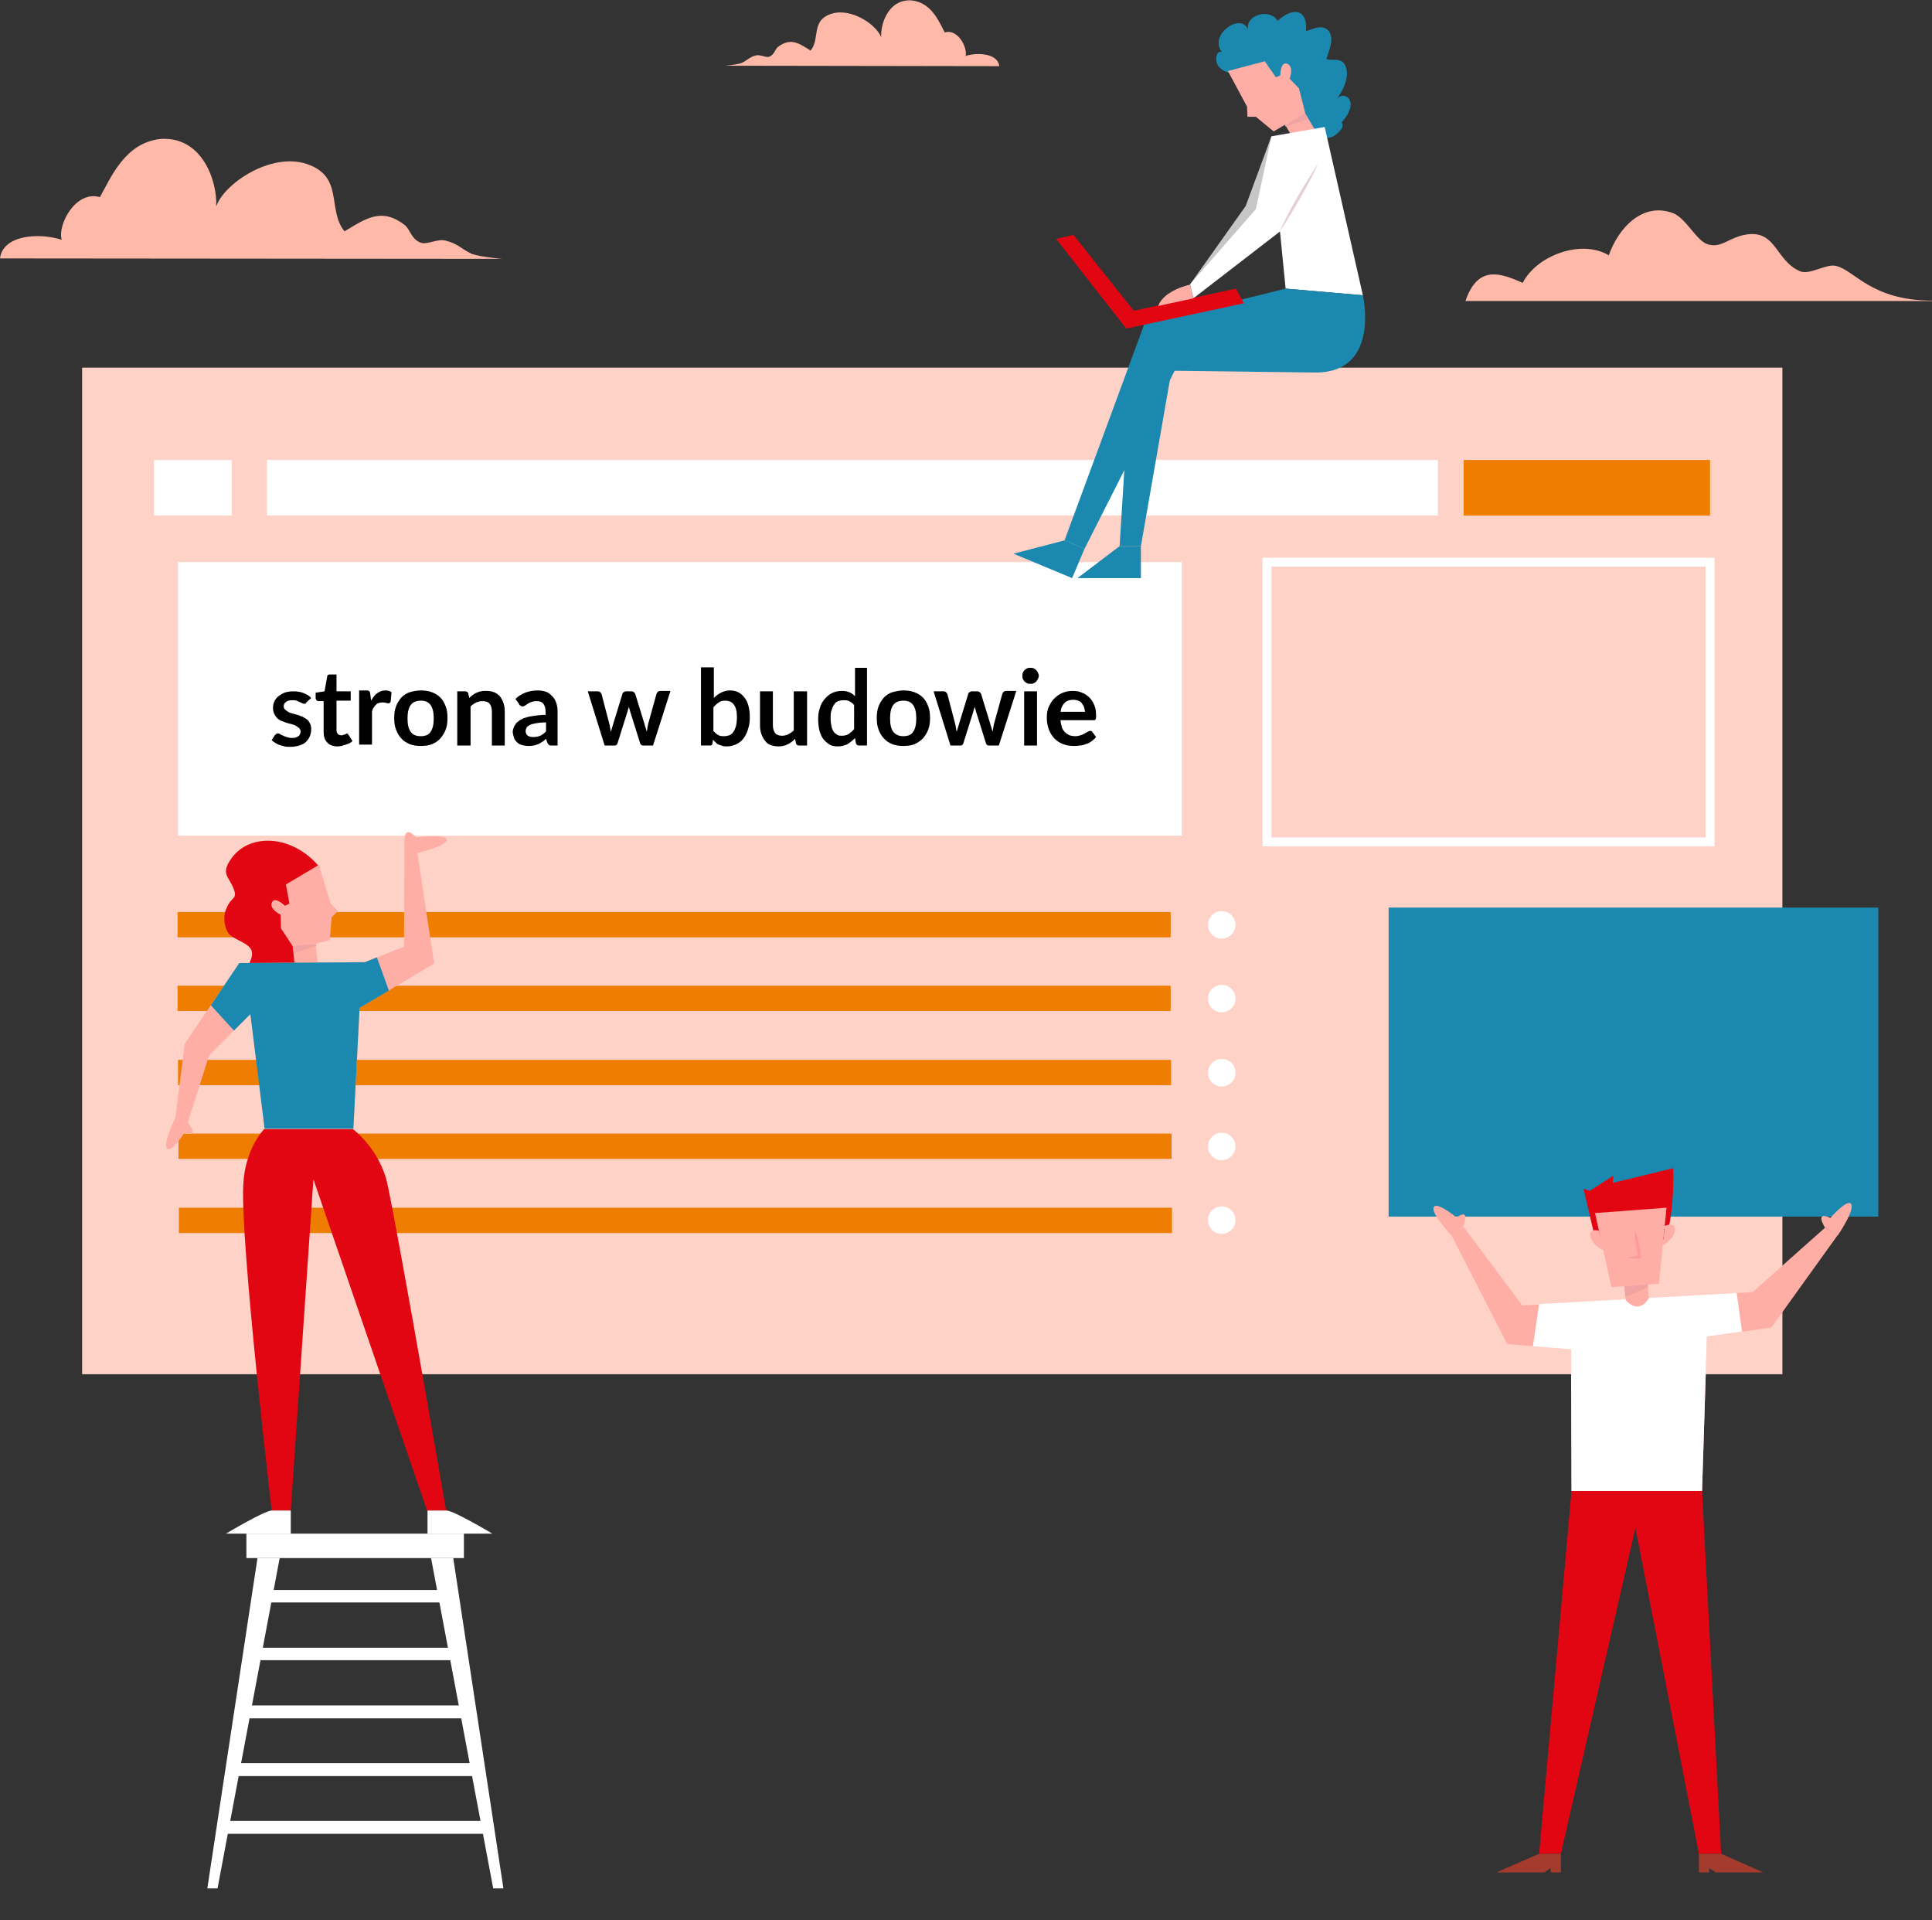
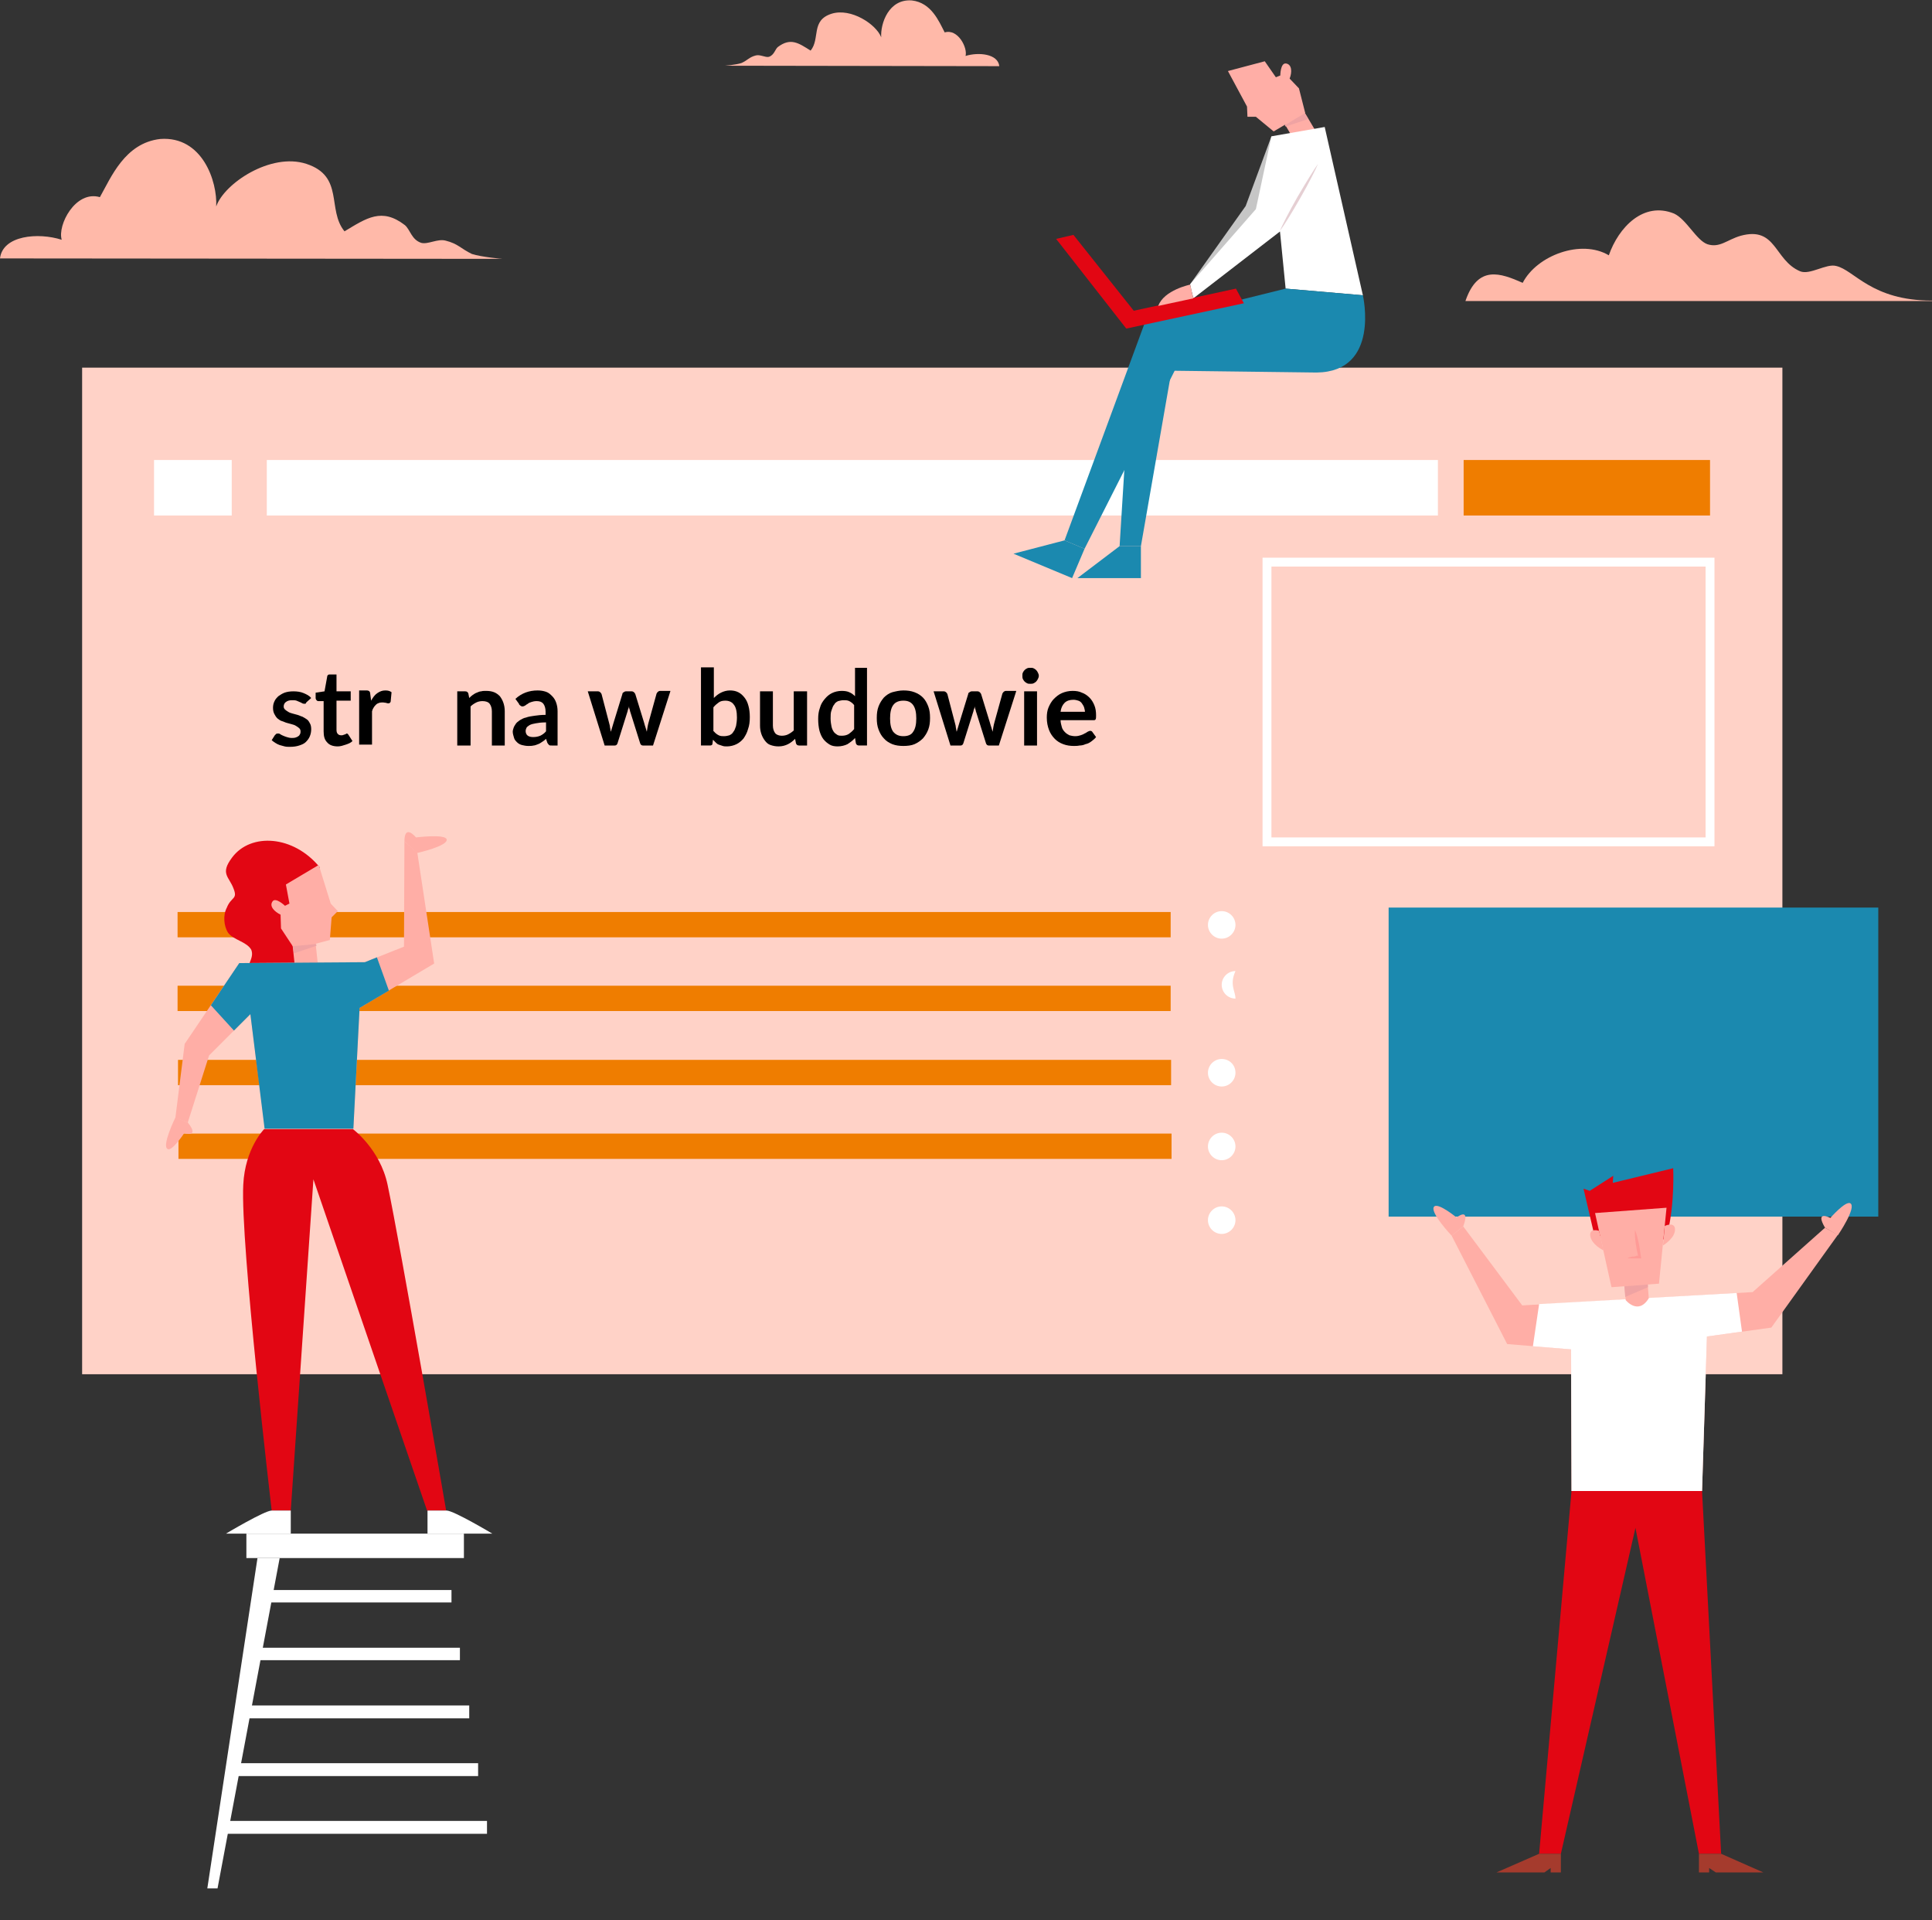
<svg xmlns="http://www.w3.org/2000/svg" version="1.2" baseProfile="tiny" id="OBJECTS" x="0px" y="0px" viewBox="0 0 435.2 432.5" overflow="visible" xml:space="preserve">
  <rect x="0" y="0" width="435.2" height="432.5" fill="#333333" stroke="none" />
  <g>
    <g>
      <rect x="18.5" y="82.8" fill="#FFD2C7" width="383" height="226.7" />
      <g>
        <g>
          <rect x="60.1" y="103.6" fill="#FFFFFF" width="263.8" height="12.5" />
          <rect x="34.7" y="103.6" fill="#FFFFFF" width="17.5" height="12.5" />
          <rect x="329.7" y="103.6" fill="#EF7D00" width="55.5" height="12.5" />
        </g>
        <rect x="285.4" y="126.6" fill="none" stroke="#FFFFFF" stroke-width="2" stroke-miterlimit="10" width="99.8" height="63" />
        <g>
          <rect x="40" y="205.4" fill="#EF7D00" width="223.7" height="5.7" />
          <rect x="40" y="222" fill="#EF7D00" width="223.7" height="5.7" />
          <rect x="40.1" y="238.7" fill="#EF7D00" width="223.7" height="5.7" />
          <rect x="40.2" y="255.3" fill="#EF7D00" width="223.7" height="5.7" />
-           <rect x="40.3" y="272" fill="#EF7D00" width="223.7" height="5.7" />
        </g>
        <path fill="#0088B9" d="M343.1,215.7" />
-         <rect x="40.1" y="126.6" fill="#FFFFFF" width="226.1" height="61.6" />
        <g>
          <path fill="#FFFFFF" d="M278.3,208.3c0,1.7-1.4,3.1-3.1,3.1c-1.7,0-3.1-1.4-3.1-3.1c0-1.7,1.4-3.1,3.1-3.1      C276.9,205.2,278.3,206.6,278.3,208.3z" />
-           <path fill="#FFFFFF" d="M278.3,224.9c0,1.7-1.4,3.1-3.1,3.1c-1.7,0-3.1-1.4-3.1-3.1s1.4-3.1,3.1-3.1      C276.9,221.8,278.3,223.2,278.3,224.9z" />
+           <path fill="#FFFFFF" d="M278.3,224.9c-1.7,0-3.1-1.4-3.1-3.1s1.4-3.1,3.1-3.1      C276.9,221.8,278.3,223.2,278.3,224.9z" />
          <path fill="#FFFFFF" d="M278.3,241.6c0,1.7-1.4,3.1-3.1,3.1c-1.7,0-3.1-1.4-3.1-3.1c0-1.7,1.4-3.1,3.1-3.1      C276.9,238.5,278.3,239.8,278.3,241.6z" />
          <path fill="#FFFFFF" d="M278.3,258.2c0,1.7-1.4,3.1-3.1,3.1c-1.7,0-3.1-1.4-3.1-3.1c0-1.7,1.4-3.1,3.1-3.1      C276.9,255.1,278.3,256.5,278.3,258.2z" />
          <path fill="#FFFFFF" d="M278.3,274.8c0,1.7-1.4,3.1-3.1,3.1c-1.7,0-3.1-1.4-3.1-3.1c0-1.7,1.4-3.1,3.1-3.1      C276.9,271.7,278.3,273.1,278.3,274.8z" />
        </g>
      </g>
      <rect x="312.8" y="204.4" fill="#1B89AF" width="110.3" height="69.6" />
      <g>
        <g>
          <g>
            <polygon fill="#E20613" points="354,335.8 346.7,417.5 351.6,417.5 368.4,344.1 382.7,417.5 387.7,417.5 383.4,335.8      " />
            <polygon fill="#FFAEA6" points="394.8,291 411.1,276.5 414,278.1 399,299 384.5,301 383.4,335.8 354,335.8 353.9,303.9        339.5,302.7 327,278.3 329.6,276.2 342.9,294      " />
            <path fill="#FFAEA6" d="M329.6,276.2c1.7-4.5-1.5-2-1.5-2s-4-3.3-5-2.5c-1.3,1.1,3.9,6.6,3.9,6.6L329.6,276.2z" />
            <path fill="#FFAEA6" d="M411.1,276.5c-2.4-4.1,1.2-2.2,1.2-2.2s3.4-3.9,4.5-3.3c1.5,0.9-2.8,7.2-2.8,7.2L411.1,276.5z" />
            <polygon fill="#A53B2D" points="351.6,417.5 351.6,421.7 349.3,421.7 349.3,420.7 347.9,421.7 337.1,421.7 337.1,421.7        346.7,417.5      " />
            <polygon fill="#A53B2D" points="382.7,417.5 382.7,421.7 385,421.7 385,420.7 386.5,421.7 397.2,421.7 397.2,421.7        387.7,417.5      " />
          </g>
          <polygon fill="#FFFFFF" points="345.3,303.2 346.7,293.7 391.2,291.2 392.4,299.9 384.5,301 383.4,335.8 354,335.8 353.9,303.9           " />
        </g>
        <path fill="#E20613" d="M376.9,263.1c0,0,0.4,7.8-1.3,14.7c-1.3,5.1-16.5,0.2-16.5,0.2l-2.4-10.3l1.4,0.5l5.3-3.4l-0.1,1.6     L376.9,263.1z" />
        <g>
          <g>
            <polygon fill="#FFAEA6" points="373.7,289.1 363,289.9 359.3,273.2 375.4,272      " />
            <path fill="#FFAEA6" d="M360.2,277.2c0,0-2.1-0.7-2,1c0.2,2.1,3,3.4,3,3.4L360.2,277.2z" />
            <path fill="#FFAEA6" d="M375,276.1c0,0,2.1-1,2.3,0.6c0.2,2.1-2.7,3.8-2.7,3.8L375,276.1z" />
            <g>
              <path fill="#FF9B97" d="M369.4,281.4c-0.3-2-0.8-3.7-1.1-4.4c-0.1,0.7,0,2.4,0.4,4.5c0.1,0.3,0.1,0.6,0.2,0.9        c0,0.1,0.1,0.3,0.1,0.4c0,0,0,0,0,0l0,0c0,0,0,0-0.1,0c-0.2,0-0.3,0-0.4,0.1c-0.3,0.1-0.5,0.1-0.8,0.1        c-0.5,0.1-0.8,0.2-1.1,0.3c0.2,0.1,0.6,0.1,1.1,0.1c0.2,0,0.5,0,0.8,0c0.1,0,0.3,0,0.4,0c0.3,0,0.5,0,0.8,0        C369.6,282.9,369.5,282.2,369.4,281.4z" />
            </g>
          </g>
          <path fill="#FFAEA6" d="M371.4,292.4l-0.4-5.3l-5.2,0.1l0.4,5.6C366.2,292.8,369,296.3,371.4,292.4z" />
          <polygon fill="#EFA3A3" points="366.1,292.1 371.2,289.9 371.2,289.3 365.9,289.7     " />
        </g>
      </g>
      <g>
        <rect x="55.5" y="345.4" fill="#FFFFFF" width="49" height="5.5" />
        <g>
-           <polygon fill="#FFFFFF" points="102.1,350.9 113.4,425.3 111.1,425.3 97.1,350.9     " />
          <polygon fill="#FFFFFF" points="58,350.9 46.7,425.3 49,425.3 63,350.9     " />
        </g>
        <g>
          <rect x="59.1" y="358.1" fill="#FFFFFF" width="42.6" height="2.8" />
          <rect x="56.9" y="371.1" fill="#FFFFFF" width="46.7" height="2.8" />
          <rect x="54.8" y="384.1" fill="#FFFFFF" width="50.9" height="2.9" />
          <rect x="52.6" y="397.1" fill="#FFFFFF" width="55.1" height="2.9" />
          <rect x="50.4" y="410.1" fill="#FFFFFF" width="59.3" height="2.9" />
        </g>
      </g>
      <g>
        <g>
          <g>
            <path fill="#E20613" d="M62.7,223c-2.7,0.1-6.2-0.7-6.8-3.3c-0.7-2.2,1.5-3.8,0.7-5.8c-1-1.8-4-2.2-5.2-3.8       c-1-1.5-1.2-4-0.3-5.7c1-2.5,2.5-1.8,1.5-4.3c-1-2.7-3.1-3.3-0.3-7c4.2-5.6,13.8-5,19.7,2.2l-2,11.2       C69.8,206.3,71.5,222.8,62.7,223z" />
            <g>
              <g>
                <polygon fill="#FFAEA6" points="41.6,235.1 53.9,216.9 82.2,216.7 91,213.2 91.1,189.5 94,192 97.8,217 81,227 79.6,254.2          59.7,254.2 56.4,228.4 47.1,237.7 42.3,252.8 39.5,251.8        " />
                <path fill="#E20613" d="M70.6,265.6l-5.1,74.6h-4.3c0,0-7.1-60.4-6.4-73.4c0.4-8.2,4.7-12.5,4.7-12.5h20         c0,0,6.1,4.5,7.8,12.5c2.8,13.2,13.2,73.4,13.2,73.4h-4.3L70.6,265.6z" />
                <path fill="#FFAEA6" d="M42.3,252.8c2.8,3.5-0.8,2.4-0.8,2.4s-2.7,4.1-3.7,3.6c-1.5-0.6,1.7-7.1,1.7-7.1L42.3,252.8z" />
              </g>
            </g>
            <path fill="#FFFFFF" d="M61.2,340.2c-1.6,0-10.3,5.2-10.3,5.2h14.6v-5.2H61.2z" />
            <path fill="#FFFFFF" d="M100.6,340.2c1.6,0,10.3,5.2,10.3,5.2H96.3v-5.2H100.6z" />
            <path fill="#FFAEA6" d="M66.4,213.8l7.9-2.1l0.4-5.1l1.4-1.4l-1.6-1.7l-2.7-8.7l-7.4,4.4l0.8,4.3l-1,0.5c0,0-2.1-2-2.8-1       c-0.8,1.1,0.4,2.3,1.8,3l0.1,3.1L66.4,213.8z" />
            <rect x="66.5" y="212.4" transform="matrix(0.994 -0.106 0.106 0.994 -22.726 8.595)" fill="#FFAEA6" width="5.2" height="9.3" />
            <polygon fill="#EFA3A3" points="66.2,214.7 71.3,213 71.2,212.6 66,213.1      " />
          </g>
          <path fill="#FFAEA6" d="M91.1,189.5c0-4.1,2.6-0.9,2.6-0.9s6.5-0.8,6.9,0.4c0.5,1.5-6.6,3.1-6.6,3.1L91.1,189.5z" />
        </g>
        <polygon fill="#1B89AF" points="84.9,215.6 87.6,223.1 81,227 79.6,254.2 59.6,254.2 56.4,228.4 52.7,232.1 47.5,226.4      53.9,216.9 82.2,216.7    " />
      </g>
      <path fill="#FFB9A9" d="M113.1,58.3c0,0-4.6-0.4-6.8-1.1c-2.5-1.2-3.1-2.3-5.9-3c-1.8-0.5-4,0.9-5.5,0.5c-2.2-0.7-2.5-3-3.7-4    c-5.2-4-8.6-1.6-13.6,1.4c-4-4.9,0-12.4-8.6-15.2c-8-2.6-18.5,4.4-20.3,9.6c0.3-5.6-3.1-15.9-12.6-15.2c-8,0.9-11.1,8.7-13.6,13.1    c-5.5-1.6-9.6,6.3-8.6,9.6C8.6,52.3,0.6,53,0,58.2L113.1,58.3z" />
      <path fill="#FFB9A9" d="M163.3,14.8c0,0,2.5-0.2,3.7-0.6c1.4-0.6,1.7-1.3,3.2-1.7c1-0.3,2.2,0.5,3,0.3c1.2-0.4,1.4-1.7,2-2.2    c2.9-2.2,4.7-0.9,7.4,0.8c2.2-2.7,0-6.8,4.7-8.3c4.4-1.4,10.1,2.4,11.2,5.3c-0.2-3.1,1.7-8.7,6.9-8.3c4.4,0.5,6.1,4.7,7.4,7.2    c3-0.9,5.2,3.5,4.7,5.3c2.9-0.9,7.3-0.5,7.6,2.3L163.3,14.8z" />
      <path fill="#FFB9A9" d="M435.2,67.7c-13.7,0-17.5-6.9-21.6-7.8c-2.2-0.6-5.9,2.1-8.1,1.2c-5.9-2.5-5.3-10.2-13.4-8    c-3.1,0.9-4.7,2.8-7.5,1.9c-2.5-0.9-4.7-5.6-7.5-6.9c-6.9-2.8-12.5,3.1-14.7,9.4c-6.2-3.7-16.2,0-19.4,6.2    c-5-2.2-10.1-4.1-12.9,4.1H435.2z" />
      <g>
        <g>
-           <path fill="#1B89AF" d="M295.3,30.7c1.6,0.5,3.5,0.7,5.1,0c0.6-0.4,2.4-1.8,2-2.8c-0.6-1.3-1.8-0.3-1.7,0.7      c1.7-0.6,4.2-4.1,3.4-5.9c-0.6-1.4-2.2-1.5-3.1-0.3c1.5-1.8,3.1-5.2,2.1-7.5c-0.9-2.1-2.8-1.1-4.3-1.6c0.5-1.8,1.8-4.4,0.6-6.2      c-1.5-1.8-3.4-0.6-5.2-0.1c0.4-5.1-3.1-5.4-6.4-2.3c-1.7-2.9-7.2-1.4-6.7,1.9c-1.7-4.1-9.8,1.9-5.2,5.8      c-1.6-2.2-2.7,1.1-1.3,2.7c0.6,0.7,2.5,1.8,3.4,1l11.4,6.5L295.3,30.7z" />
          <polygon fill="#C6C6C6" points="290.5,39.3 284.6,49.3 268.5,65.9 268.1,64 280.6,46.4 286.4,30.7     " />
          <polygon fill="#1B89AF" points="263.7,84.6 257,123 252.2,123 254.5,85.9     " />
          <path fill="#FFAEA6" d="M294,25.4l-7.1,4.2l-4-3.3l-1.9,0l-0.1-2.3l-4.3-8l8.3-2.2l2.5,3.6l1-0.4c0,0,0-2.9,1.3-2.7      c1.3,0.2,1.4,1.9,0.8,3.4l2.1,2.2L294,25.4z" />
          <rect x="291.2" y="25.8" transform="matrix(0.861 -0.509 0.509 0.861 25.356 153.648)" fill="#FFAEA6" width="5.2" height="9.3" />
          <polygon fill="#EFA3A3" points="294.7,26.8 289.6,28.5 289.4,28.2 293.9,25.5     " />
          <polygon fill="#FFFFFF" points="298.4,28.6 307,66.5 289.6,65 287.7,45.8 292,49.3 268.8,67.2 268.1,64 282.9,47.1 286.4,30.7           " />
          <path fill="#1B89AF" d="M307,66.5c0,0,4,17.2-10.4,17.4l-32-0.4l-20.3,40.1l-4.5-1.9l18-48.8l31.8-7.9" />
          <polygon fill="#1B89AF" points="257,130.2 242.7,130.2 252.2,123 257,123     " />
          <polygon fill="#1B89AF" points="241.5,130.2 228.3,124.7 239.8,121.7 244.3,123.6     " />
          <g>
            <polygon fill="#E20613" points="280.2,68.3 278.4,65 253,70.5 253.7,74      " />
            <polygon fill="#E20613" points="253.7,74 237.9,53.8 241.8,52.9 255.4,70      " />
          </g>
          <path fill="#FFAEA6" d="M268.8,67.2l-0.7-3.1c0,0-5.9,1.2-7.2,4.8L268.8,67.2z" />
        </g>
        <g>
          <path fill="#E5CFD3" d="M292.3,44.3c-2,3.5-3.5,6.5-4,7.7c0.8-1,2.6-3.9,4.6-7.4c2-3.5,3.5-6.5,4-7.7      C296.1,38,294.3,40.9,292.3,44.3z" />
        </g>
      </g>
    </g>
  </g>
  <g>
    <path d="M69.1,158.1c-0.1,0.1-0.2,0.2-0.2,0.3s-0.2,0.1-0.3,0.1c-0.1,0-0.3,0-0.5-0.1c-0.2-0.1-0.3-0.2-0.6-0.3   c-0.2-0.1-0.5-0.2-0.7-0.3c-0.3-0.1-0.6-0.1-1-0.1c-0.6,0-1,0.1-1.4,0.4c-0.3,0.2-0.5,0.6-0.5,1c0,0.3,0.1,0.5,0.3,0.7   c0.2,0.2,0.4,0.3,0.7,0.5s0.6,0.3,1,0.4s0.7,0.2,1.1,0.3c0.4,0.1,0.7,0.3,1.1,0.4c0.4,0.2,0.7,0.4,1,0.6c0.3,0.2,0.5,0.5,0.7,0.9   c0.2,0.3,0.3,0.8,0.3,1.3c0,0.6-0.1,1.1-0.3,1.6c-0.2,0.5-0.5,0.9-0.9,1.3c-0.4,0.4-0.9,0.6-1.5,0.8c-0.6,0.2-1.3,0.3-2.1,0.3   c-0.4,0-0.8,0-1.2-0.1c-0.4-0.1-0.8-0.2-1.1-0.3s-0.7-0.3-1-0.5c-0.3-0.2-0.6-0.4-0.8-0.6l0.7-1.1c0.1-0.1,0.2-0.2,0.3-0.3   c0.1-0.1,0.3-0.1,0.5-0.1s0.4,0.1,0.5,0.2c0.2,0.1,0.3,0.2,0.6,0.3c0.2,0.1,0.5,0.2,0.8,0.3c0.3,0.1,0.7,0.2,1.1,0.2   c0.3,0,0.6,0,0.9-0.1s0.5-0.2,0.6-0.3c0.2-0.1,0.3-0.3,0.4-0.5c0.1-0.2,0.1-0.4,0.1-0.6c0-0.3-0.1-0.5-0.3-0.7   c-0.2-0.2-0.4-0.3-0.7-0.5s-0.6-0.3-1-0.4c-0.4-0.1-0.7-0.2-1.1-0.3c-0.4-0.1-0.7-0.3-1.1-0.4s-0.7-0.4-1-0.6   c-0.3-0.3-0.5-0.6-0.7-1c-0.2-0.4-0.3-0.8-0.3-1.4c0-0.5,0.1-1,0.3-1.4c0.2-0.5,0.5-0.8,0.9-1.2c0.4-0.3,0.9-0.6,1.4-0.8   c0.6-0.2,1.2-0.3,2-0.3c0.8,0,1.6,0.1,2.3,0.4c0.7,0.3,1.3,0.6,1.7,1.1L69.1,158.1z" />
    <path d="M76.1,168.1c-1.1,0-1.9-0.3-2.4-0.9c-0.6-0.6-0.8-1.4-0.8-2.5v-6.8h-1.2c-0.2,0-0.3-0.1-0.4-0.2c-0.1-0.1-0.2-0.3-0.2-0.5   v-1.2l2-0.3l0.6-3.3c0-0.2,0.1-0.3,0.2-0.4c0.1-0.1,0.3-0.1,0.4-0.1h1.5v3.8H79v2.1h-3.2v6.6c0,0.4,0.1,0.7,0.3,0.9   s0.4,0.3,0.8,0.3c0.2,0,0.3,0,0.5-0.1c0.1,0,0.2-0.1,0.3-0.1s0.2-0.1,0.2-0.1c0.1,0,0.1-0.1,0.2-0.1c0.1,0,0.2,0,0.2,0.1   c0.1,0,0.1,0.1,0.2,0.2l0.9,1.4c-0.4,0.4-0.9,0.6-1.5,0.8S76.7,168.1,76.1,168.1z" />
    <path d="M83.6,157.8c0.4-0.7,0.8-1.3,1.4-1.7s1.1-0.6,1.8-0.6c0.6,0,1,0.1,1.4,0.4L88,158c0,0.1-0.1,0.2-0.2,0.3   c-0.1,0.1-0.2,0.1-0.3,0.1c-0.1,0-0.3,0-0.5-0.1c-0.2,0-0.5-0.1-0.7-0.1c-0.3,0-0.6,0-0.9,0.1c-0.3,0.1-0.5,0.2-0.7,0.4   s-0.4,0.4-0.5,0.6c-0.2,0.3-0.3,0.5-0.4,0.9v7.5h-2.9v-12.2h1.7c0.3,0,0.5,0.1,0.6,0.2c0.1,0.1,0.2,0.3,0.2,0.6L83.6,157.8z" />
-     <path d="M94.8,155.5c0.9,0,1.7,0.1,2.5,0.4s1.4,0.7,1.9,1.2s0.9,1.2,1.2,2c0.3,0.8,0.4,1.6,0.4,2.6c0,1-0.1,1.8-0.4,2.6   c-0.3,0.8-0.7,1.4-1.2,2s-1.2,1-1.9,1.3s-1.6,0.4-2.5,0.4c-0.9,0-1.7-0.1-2.5-0.4c-0.7-0.3-1.4-0.7-1.9-1.3c-0.5-0.5-0.9-1.2-1.2-2   c-0.3-0.8-0.4-1.6-0.4-2.6c0-1,0.1-1.8,0.4-2.6c0.3-0.8,0.7-1.4,1.2-2c0.5-0.5,1.2-1,1.9-1.2C93,155.7,93.8,155.5,94.8,155.5z    M94.8,165.8c1,0,1.8-0.3,2.2-1c0.5-0.7,0.7-1.7,0.7-3s-0.2-2.3-0.7-3c-0.5-0.7-1.2-1-2.2-1c-1,0-1.8,0.3-2.3,1   c-0.5,0.7-0.7,1.7-0.7,3c0,1.3,0.2,2.3,0.7,3C93,165.5,93.7,165.8,94.8,165.8z" />
    <path d="M105.7,157.2c0.2-0.2,0.5-0.5,0.8-0.7c0.3-0.2,0.6-0.4,0.9-0.5c0.3-0.1,0.6-0.3,1-0.3c0.3-0.1,0.7-0.1,1.1-0.1   c0.7,0,1.3,0.1,1.8,0.3s0.9,0.5,1.3,0.9c0.3,0.4,0.6,0.9,0.8,1.5c0.2,0.6,0.3,1.2,0.3,1.9v7.7h-2.9v-7.7c0-0.7-0.2-1.3-0.5-1.7   s-0.9-0.6-1.6-0.6c-0.5,0-1,0.1-1.4,0.3c-0.4,0.2-0.9,0.5-1.3,0.9v8.8H103v-12.2h1.8c0.4,0,0.6,0.2,0.7,0.5L105.7,157.2z" />
    <path d="M116.1,157.4c1.4-1.3,3.1-1.9,5-1.9c0.7,0,1.3,0.1,1.9,0.3c0.6,0.2,1,0.6,1.4,1c0.4,0.4,0.7,0.9,0.9,1.5   c0.2,0.6,0.3,1.2,0.3,1.9v7.7h-1.3c-0.3,0-0.5,0-0.6-0.1s-0.3-0.3-0.4-0.5l-0.3-0.9c-0.3,0.3-0.6,0.5-0.9,0.7   c-0.3,0.2-0.6,0.4-0.9,0.5c-0.3,0.1-0.7,0.3-1,0.3c-0.4,0.1-0.8,0.1-1.2,0.1c-0.5,0-1-0.1-1.4-0.2c-0.4-0.1-0.8-0.3-1.1-0.6   s-0.6-0.6-0.7-1s-0.3-0.9-0.3-1.4c0-0.3,0.1-0.6,0.2-0.9c0.1-0.3,0.3-0.6,0.5-0.9s0.5-0.5,0.9-0.8c0.4-0.2,0.8-0.5,1.4-0.6   c0.5-0.2,1.2-0.3,1.9-0.4c0.7-0.1,1.5-0.2,2.5-0.2v-0.7c0-0.8-0.2-1.4-0.5-1.8c-0.3-0.4-0.8-0.6-1.5-0.6c-0.5,0-0.9,0.1-1.2,0.2   c-0.3,0.1-0.6,0.2-0.8,0.4c-0.2,0.1-0.5,0.3-0.6,0.4c-0.2,0.1-0.4,0.2-0.6,0.2c-0.2,0-0.4-0.1-0.5-0.2s-0.3-0.2-0.3-0.4   L116.1,157.4z M122.8,162.7c-0.8,0-1.6,0.1-2.1,0.2c-0.6,0.1-1,0.2-1.4,0.4c-0.3,0.2-0.6,0.4-0.7,0.6c-0.1,0.2-0.2,0.5-0.2,0.7   c0,0.5,0.2,0.9,0.5,1.1c0.3,0.2,0.7,0.3,1.2,0.3c0.6,0,1.1-0.1,1.6-0.3c0.4-0.2,0.9-0.5,1.3-1V162.7z" />
    <path d="M151,155.7l-3.9,12.2h-2.3c-0.3,0-0.5-0.2-0.6-0.5l-2.2-7c-0.1-0.2-0.1-0.5-0.2-0.7c-0.1-0.2-0.1-0.5-0.1-0.7   c0,0.2-0.1,0.5-0.2,0.7c-0.1,0.2-0.1,0.5-0.2,0.7l-2.2,7c-0.1,0.3-0.3,0.5-0.6,0.5h-2.3l-3.8-12.2h2.3c0.2,0,0.4,0.1,0.5,0.2   s0.2,0.2,0.3,0.4l1.7,6.5c0.1,0.4,0.2,0.7,0.2,1c0.1,0.3,0.1,0.7,0.2,1c0.1-0.3,0.2-0.7,0.3-1c0.1-0.3,0.2-0.7,0.3-1l2-6.5   c0-0.2,0.1-0.3,0.3-0.4c0.1-0.1,0.3-0.2,0.5-0.2h1.3c0.2,0,0.4,0.1,0.5,0.2c0.1,0.1,0.2,0.2,0.3,0.4l2,6.5c0.1,0.4,0.2,0.7,0.3,1   c0.1,0.3,0.2,0.7,0.3,1c0.1-0.7,0.2-1.4,0.4-2.1l1.8-6.5c0.1-0.2,0.2-0.3,0.3-0.4c0.1-0.1,0.3-0.2,0.5-0.2H151z" />
    <path d="M160.8,157.2c0.5-0.5,1-0.9,1.6-1.2c0.6-0.3,1.3-0.5,2-0.5c0.7,0,1.3,0.1,1.9,0.4c0.6,0.3,1,0.7,1.4,1.2   c0.4,0.5,0.7,1.1,0.9,1.9c0.2,0.7,0.3,1.6,0.3,2.5c0,1-0.1,1.9-0.4,2.7c-0.2,0.8-0.6,1.5-1,2.1c-0.5,0.6-1,1-1.6,1.3   c-0.6,0.3-1.4,0.5-2.1,0.5c-0.4,0-0.7,0-1-0.1c-0.3-0.1-0.6-0.2-0.9-0.3s-0.5-0.3-0.7-0.5s-0.4-0.4-0.6-0.6l-0.1,0.8   c0,0.2-0.1,0.4-0.2,0.4c-0.1,0.1-0.3,0.1-0.5,0.1h-1.9v-17.6h2.9V157.2z M160.8,164.7c0.3,0.4,0.7,0.7,1.1,0.9   c0.4,0.2,0.8,0.2,1.2,0.2c0.4,0,0.9-0.1,1.2-0.2c0.4-0.2,0.7-0.4,0.9-0.8c0.3-0.3,0.4-0.8,0.6-1.3c0.1-0.5,0.2-1.2,0.2-1.9   c0-1.3-0.2-2.3-0.7-2.9c-0.4-0.6-1.1-0.9-1.9-0.9c-0.6,0-1.1,0.1-1.5,0.4c-0.4,0.3-0.8,0.6-1.2,1.1V164.7z" />
    <path d="M181.8,155.7v12.2H180c-0.4,0-0.6-0.2-0.7-0.5l-0.2-1c-0.5,0.5-1,0.9-1.6,1.2s-1.3,0.5-2.1,0.5c-0.7,0-1.2-0.1-1.8-0.3   s-0.9-0.5-1.3-1c-0.3-0.4-0.6-0.9-0.8-1.5c-0.2-0.6-0.3-1.2-0.3-1.9v-7.7h2.9v7.7c0,0.7,0.2,1.3,0.5,1.7c0.3,0.4,0.9,0.6,1.5,0.6   c0.5,0,1-0.1,1.4-0.3s0.9-0.5,1.3-0.9v-8.8H181.8z" />
    <path d="M195.3,150.3v17.6h-1.8c-0.4,0-0.6-0.2-0.7-0.5l-0.2-1.2c-0.5,0.6-1.1,1-1.7,1.4c-0.6,0.3-1.4,0.5-2.2,0.5   c-0.7,0-1.3-0.1-1.8-0.4s-1-0.7-1.4-1.2c-0.4-0.5-0.7-1.2-0.9-1.9c-0.2-0.8-0.3-1.7-0.3-2.7c0-0.9,0.1-1.7,0.4-2.5   c0.2-0.8,0.6-1.4,1.1-2c0.5-0.6,1-1,1.6-1.3c0.6-0.3,1.4-0.5,2.2-0.5c0.7,0,1.3,0.1,1.7,0.3c0.5,0.2,0.9,0.5,1.3,0.9v-6.4H195.3z    M192.4,158.8c-0.3-0.4-0.7-0.7-1.1-0.9c-0.4-0.2-0.8-0.2-1.3-0.2c-0.4,0-0.8,0.1-1.2,0.2c-0.4,0.2-0.7,0.4-0.9,0.8   c-0.3,0.3-0.4,0.8-0.6,1.3s-0.2,1.1-0.2,1.8c0,0.7,0.1,1.3,0.2,1.8s0.3,0.9,0.5,1.2s0.5,0.5,0.8,0.7s0.7,0.2,1,0.2   c0.6,0,1.1-0.1,1.6-0.4c0.4-0.3,0.8-0.6,1.2-1.1V158.8z" />
    <path d="M203.5,155.5c0.9,0,1.7,0.1,2.5,0.4s1.4,0.7,1.9,1.2c0.5,0.5,0.9,1.2,1.2,2c0.3,0.8,0.4,1.6,0.4,2.6c0,1-0.1,1.8-0.4,2.6   c-0.3,0.8-0.7,1.4-1.2,2c-0.5,0.5-1.2,1-1.9,1.3s-1.6,0.4-2.5,0.4c-0.9,0-1.7-0.1-2.5-0.4c-0.7-0.3-1.4-0.7-1.9-1.3   c-0.5-0.5-0.9-1.2-1.2-2c-0.3-0.8-0.4-1.6-0.4-2.6c0-1,0.1-1.8,0.4-2.6c0.3-0.8,0.7-1.4,1.2-2c0.5-0.5,1.2-1,1.9-1.2   C201.8,155.7,202.6,155.5,203.5,155.5z M203.5,165.8c1,0,1.8-0.3,2.2-1c0.5-0.7,0.7-1.7,0.7-3s-0.2-2.3-0.7-3c-0.5-0.7-1.2-1-2.2-1   c-1,0-1.8,0.3-2.3,1c-0.5,0.7-0.7,1.7-0.7,3c0,1.3,0.2,2.3,0.7,3C201.8,165.5,202.5,165.8,203.5,165.8z" />
    <path d="M228.9,155.7l-3.9,12.2h-2.3c-0.3,0-0.5-0.2-0.6-0.5l-2.2-7c-0.1-0.2-0.1-0.5-0.2-0.7c-0.1-0.2-0.1-0.5-0.1-0.7   c0,0.2-0.1,0.5-0.2,0.7c-0.1,0.2-0.1,0.5-0.2,0.7l-2.2,7c-0.1,0.3-0.3,0.5-0.6,0.5h-2.3l-3.8-12.2h2.3c0.2,0,0.4,0.1,0.5,0.2   c0.1,0.1,0.2,0.2,0.3,0.4l1.7,6.5c0.1,0.4,0.2,0.7,0.2,1c0.1,0.3,0.1,0.7,0.2,1c0.1-0.3,0.2-0.7,0.3-1c0.1-0.3,0.2-0.7,0.3-1l2-6.5   c0-0.2,0.1-0.3,0.3-0.4c0.1-0.1,0.3-0.2,0.5-0.2h1.3c0.2,0,0.4,0.1,0.5,0.2c0.1,0.1,0.2,0.2,0.3,0.4l2,6.5c0.1,0.4,0.2,0.7,0.3,1   c0.1,0.3,0.2,0.7,0.3,1c0.1-0.7,0.2-1.4,0.4-2.1l1.8-6.5c0.1-0.2,0.2-0.3,0.3-0.4c0.1-0.1,0.3-0.2,0.5-0.2H228.9z" />
    <path d="M234,152.2c0,0.3-0.1,0.5-0.2,0.7s-0.2,0.4-0.4,0.6c-0.2,0.2-0.4,0.3-0.6,0.4c-0.2,0.1-0.5,0.1-0.7,0.1   c-0.3,0-0.5,0-0.7-0.1c-0.2-0.1-0.4-0.2-0.6-0.4c-0.2-0.2-0.3-0.4-0.4-0.6s-0.1-0.5-0.1-0.7c0-0.3,0-0.5,0.1-0.7s0.2-0.4,0.4-0.6   c0.2-0.2,0.4-0.3,0.6-0.4c0.2-0.1,0.5-0.1,0.7-0.1c0.3,0,0.5,0,0.7,0.1c0.2,0.1,0.4,0.2,0.6,0.4c0.2,0.2,0.3,0.4,0.4,0.6   S234,151.9,234,152.2z M233.6,155.7v12.2h-2.9v-12.2H233.6z" />
    <path d="M238.9,162.2c0,0.6,0.2,1.2,0.3,1.6s0.4,0.8,0.7,1.1c0.3,0.3,0.6,0.5,1,0.7c0.4,0.1,0.8,0.2,1.3,0.2c0.5,0,0.9-0.1,1.2-0.2   c0.3-0.1,0.6-0.2,0.9-0.4c0.3-0.1,0.5-0.3,0.7-0.4c0.2-0.1,0.4-0.2,0.6-0.2c0.2,0,0.4,0.1,0.5,0.3l0.8,1.1c-0.3,0.4-0.7,0.7-1.1,1   c-0.4,0.3-0.8,0.5-1.3,0.6c-0.4,0.2-0.9,0.3-1.3,0.3c-0.5,0.1-0.9,0.1-1.3,0.1c-0.8,0-1.6-0.1-2.4-0.4s-1.4-0.7-1.9-1.2   s-1-1.2-1.3-2c-0.3-0.8-0.5-1.7-0.5-2.8c0-0.8,0.1-1.6,0.4-2.3c0.3-0.7,0.7-1.4,1.2-1.9c0.5-0.5,1.1-1,1.8-1.3   c0.7-0.3,1.5-0.5,2.4-0.5c0.8,0,1.5,0.1,2.1,0.4c0.6,0.2,1.2,0.6,1.7,1.1s0.8,1,1.1,1.7c0.3,0.7,0.4,1.5,0.4,2.3   c0,0.4,0,0.7-0.1,0.9c-0.1,0.2-0.3,0.2-0.5,0.2H238.9z M244.4,160.4c0-0.4-0.1-0.7-0.2-1.1c-0.1-0.3-0.3-0.6-0.5-0.9   s-0.5-0.5-0.8-0.6s-0.7-0.2-1.1-0.2c-0.8,0-1.5,0.2-2,0.7s-0.8,1.2-0.9,2H244.4z" />
  </g>
  <g>
</g>
  <g>
</g>
  <g>
</g>
  <g>
</g>
  <g>
</g>
</svg>